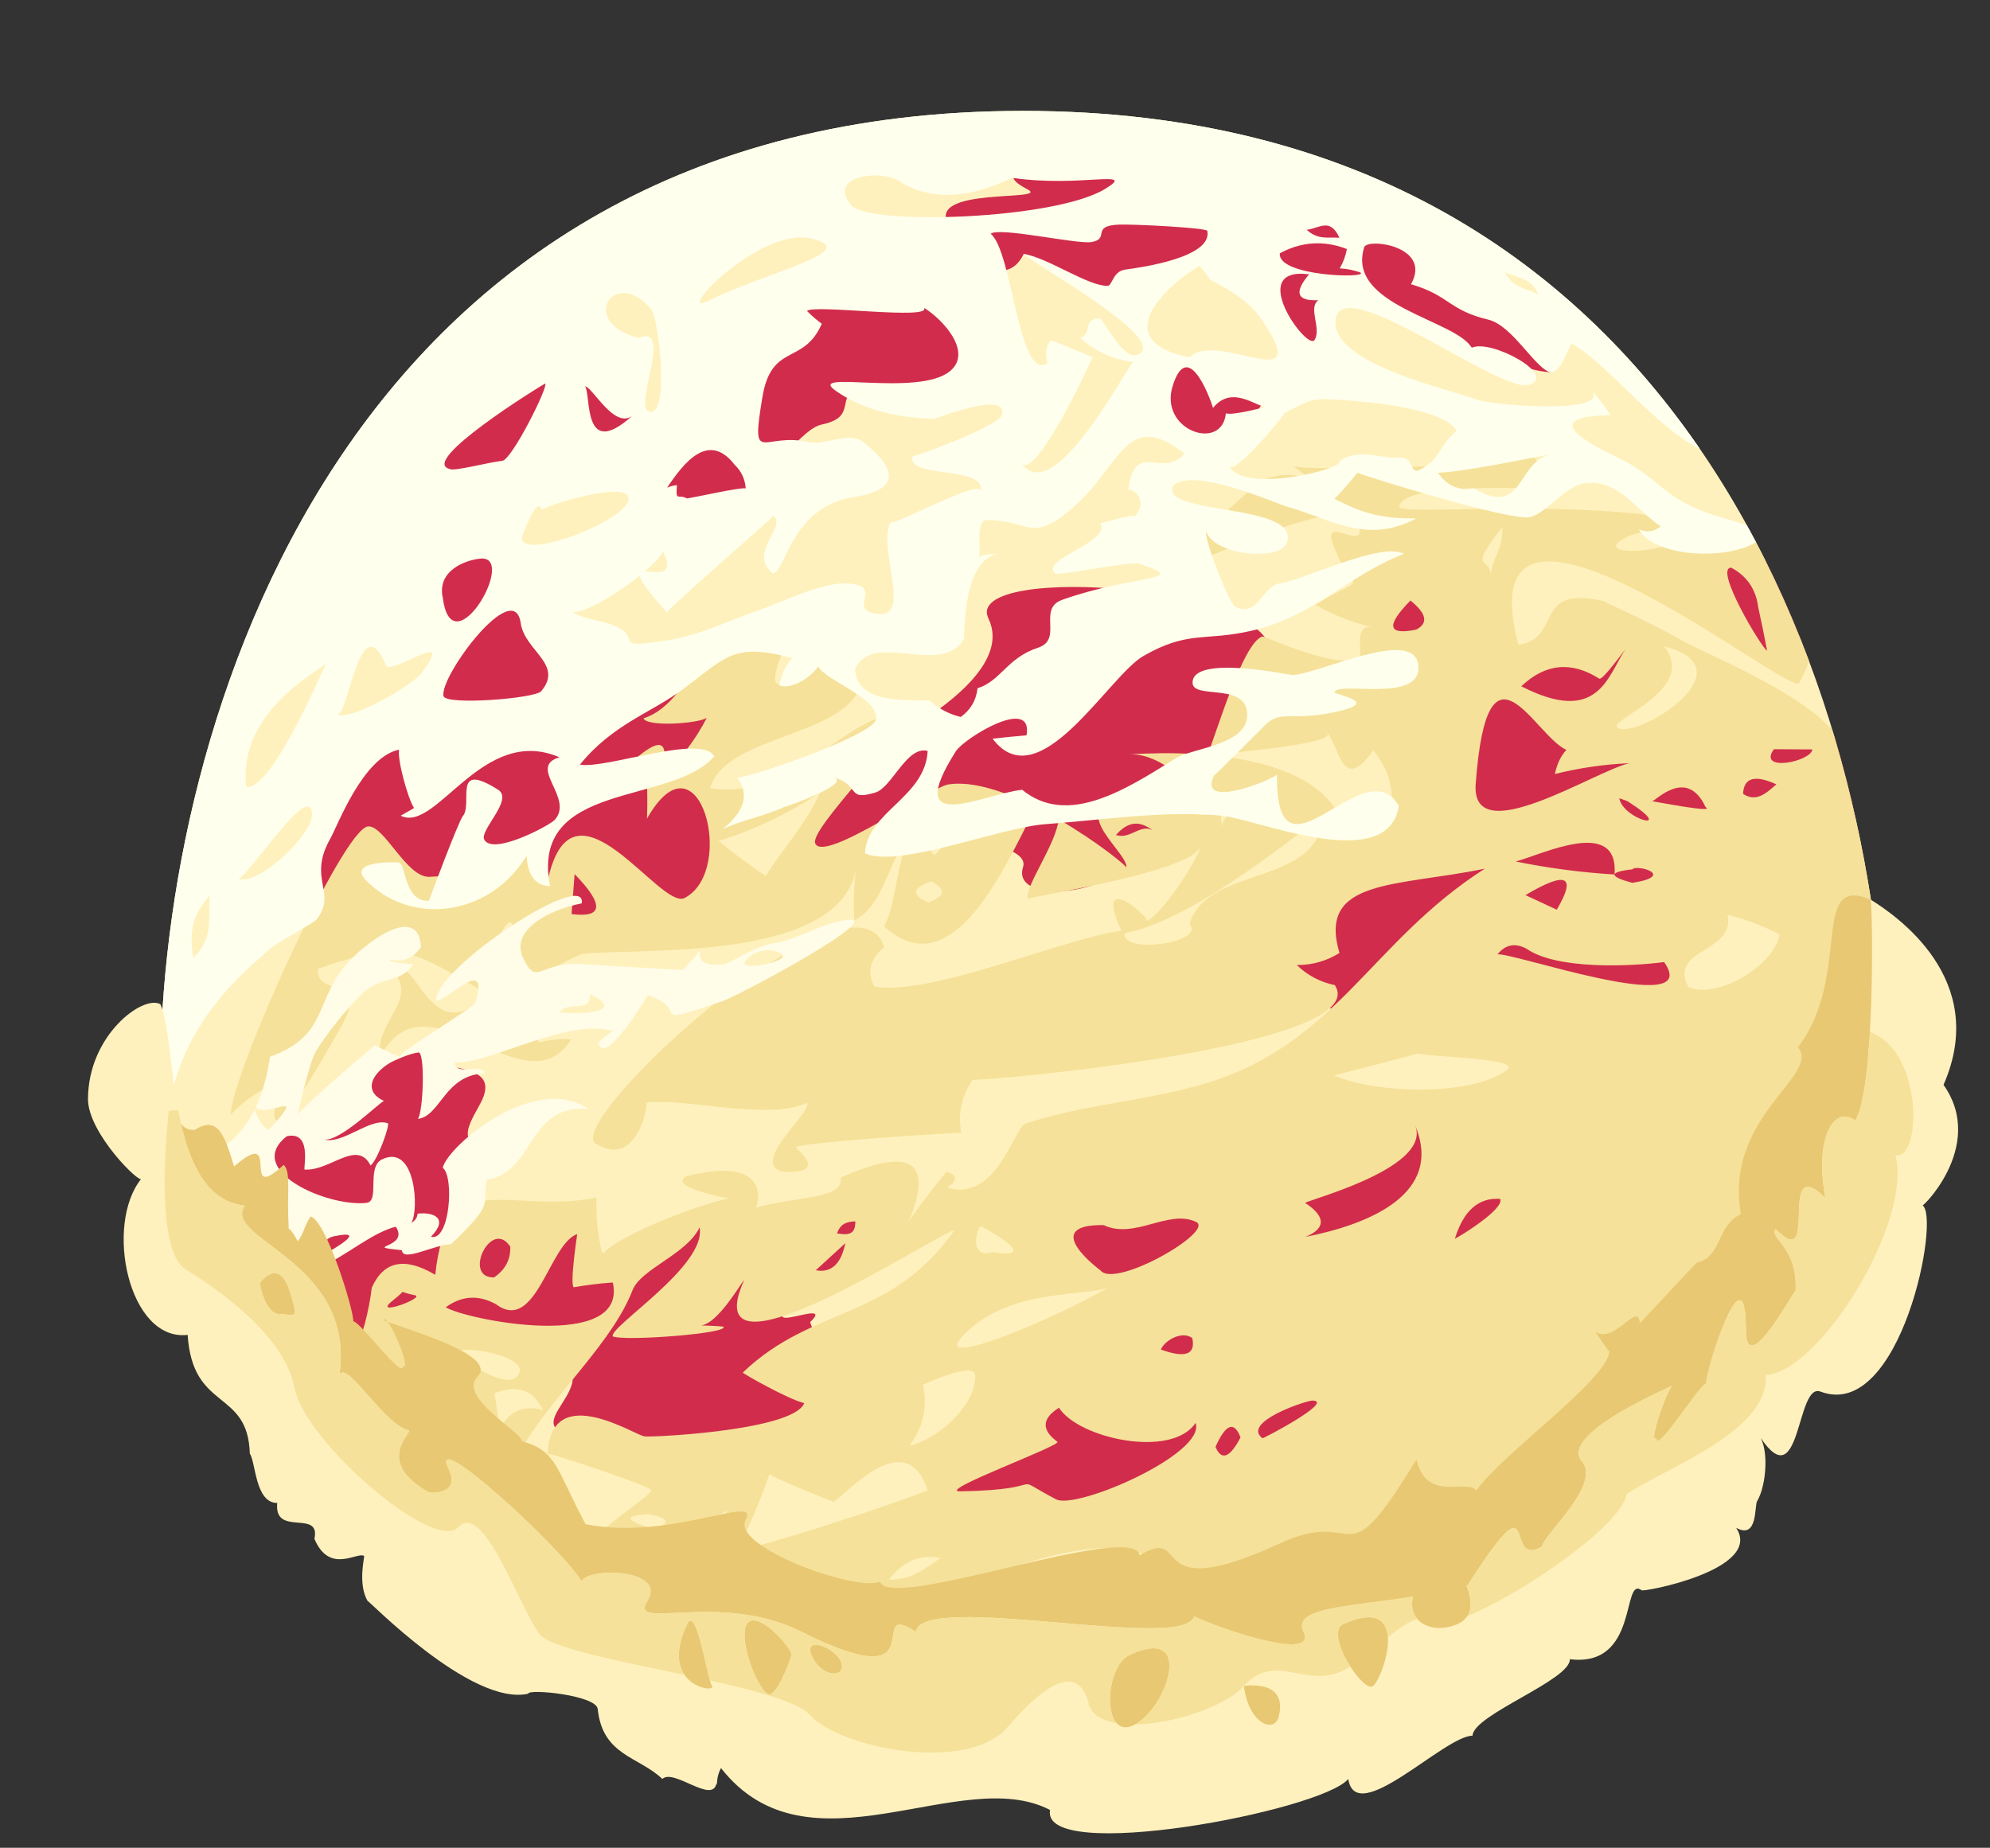
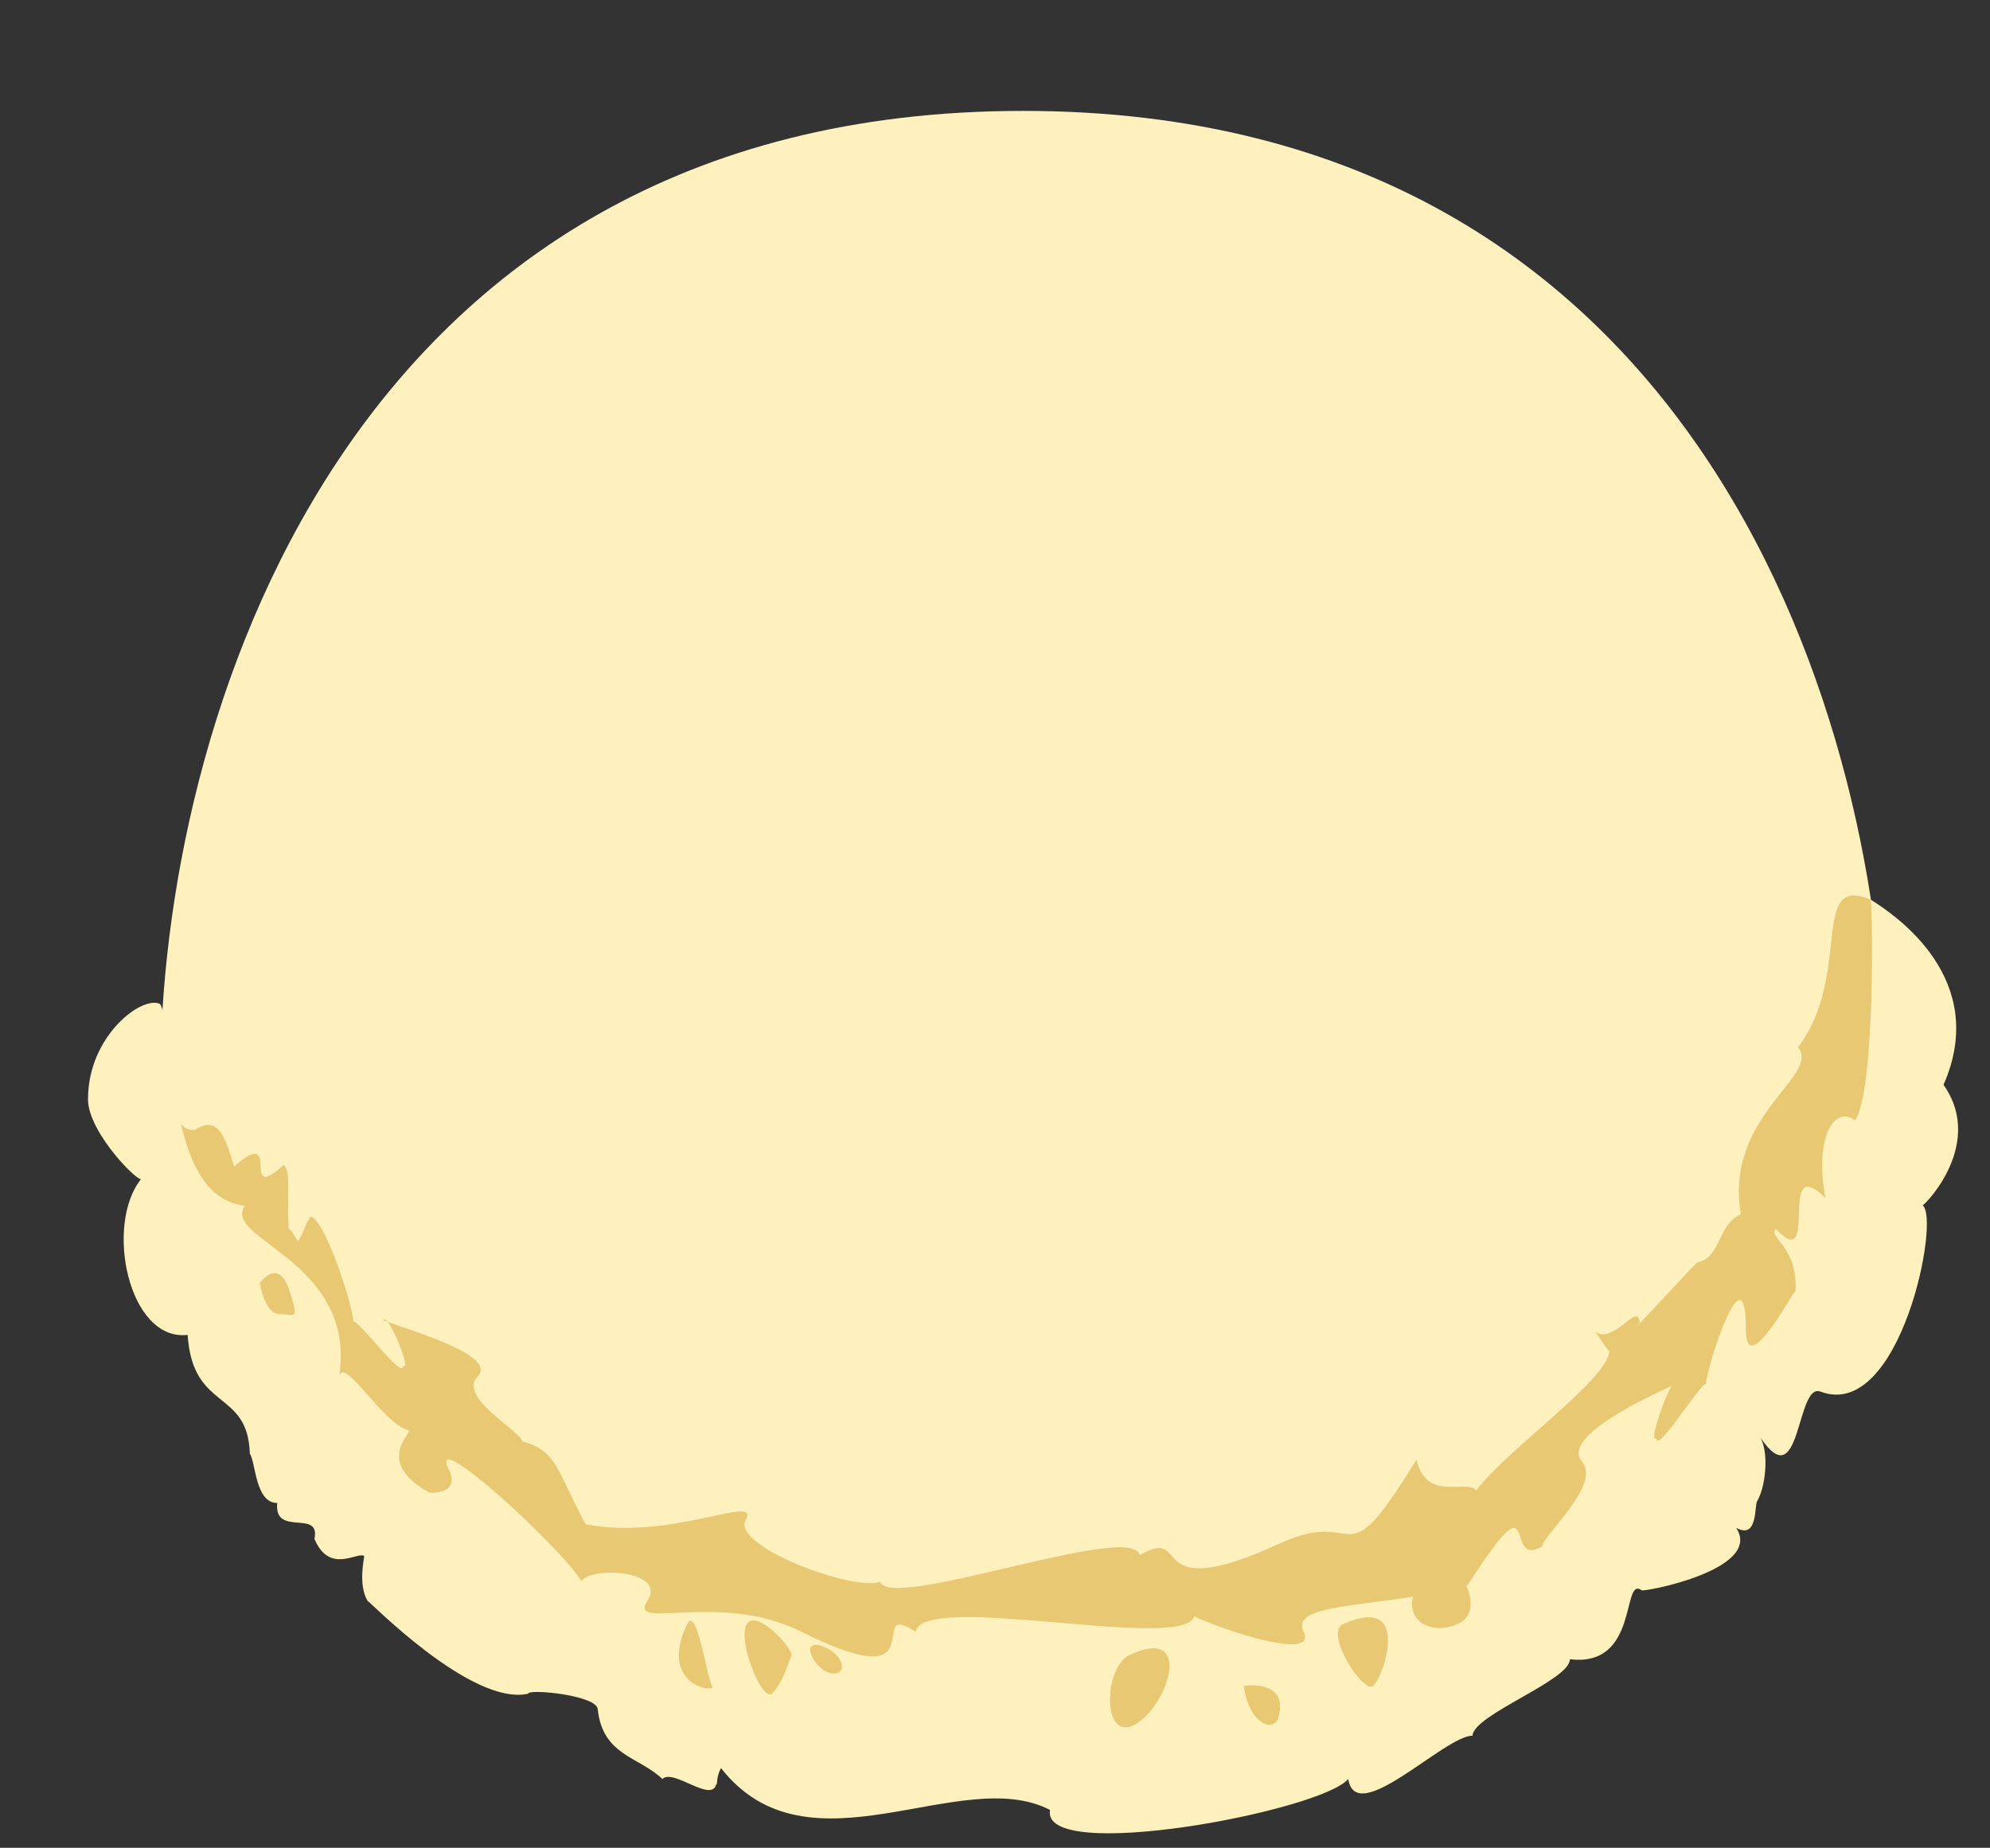
<svg xmlns="http://www.w3.org/2000/svg" id="_レイヤー_2" data-name="レイヤー 2" width="213.327" height="198.114" viewBox="0 0 213.327 198.114">
  <rect x="0" y="0" width="213.327" height="198.114" fill="#333333" stroke="none" />
  <defs>
    <style>
      .cls-1 {
        fill: #ffffed;
      }

      .cls-1, .cls-2, .cls-3, .cls-4, .cls-5, .cls-6 {
        stroke-width: 0px;
      }

      .cls-2 {
        fill: #e8c873;
      }

      .cls-7 {
        clip-path: url(#clippath);
      }

      .cls-3 {
        fill: #d12c4c;
      }

      .cls-8 {
        clip-path: url(#clippath-1);
      }

      .cls-4 {
        fill: #fffce7;
      }

      .cls-9, .cls-5 {
        fill: #fff1bd;
      }

      .cls-6 {
        fill: #f5e199;
      }
    </style>
    <clipPath id="clippath">
-       <path class="cls-5" d="M202.076,115.482c0,37.221-41.389,67.394-92.444,67.394S17.188,152.703,17.188,115.482,36.529,11.891,109.67,11.891s92.406,66.37,92.406,103.591Z" />
-     </clipPath>
+       </clipPath>
    <clipPath id="clippath-1">
-       <path class="cls-5" d="M208.343,116.316c4.989-11.36-5.147-18.2-7.811-19.861.236,1.14.479,20.351-1.653,23.674-2.479-1.76-4.361,2.347-3.197,8.307-5.295-5.159-.499,8.359-5.328,3.323-.802,1.02,2.354,1.789,2.131,6.645-.117-.219-5.328,9.726-5.328,4.153,0-9.138-4.294,4.303-4.263,5.815-.755.078-5.354,7.658-5.328,5.815-.847.69.762-4.252,1.655-5.597-4.115,1.864-11.696,5.692-9.647,8.089,2.131,2.492-4.139,7.886-4.263,9.137-4.263,2.492,0-8.307-7.992,4.153-.04.011-.08.021-.12.032.664,1.612.777,3.354-.946,4.122-2.596,1.156-5.445-.103-4.785-2.935-7.011,1.108-12.987,1.156-11.732,3.766,1.599,3.323-9.251-.418-11.722-1.661-1.005,3.882-29.205-2.729-29.838,1.661-5.661-3.688,2.664,7.476-12.255,0-8.832-4.426-18.649,0-16.517-3.323,2.131-3.323-6.144-3.691-7.064-2.102-2.272-3.701-16.59-16.797-14.249-12.02,1.391,2.839-2.191,2.579-2.131,2.492-5.861-3.323-1.78-6.33-2.131-6.646-2.664-.533-6.911-7.97-7.459-5.815,1.84-12.43-12.642-14.626-10.124-18.275-8.525-.918-7.229-17.727-9.058-21.598-1.844-1.037-7.755,3.323-7.755,10.188,0,3.671,5.729,9.274,5.733,8.503-4.013,4.923-1.39,17.508,4.95,16.766.533,8.26,6.455,5.753,6.663,12.723.637.915.577,5.313,2.941,5.297-.379,3.697,4.687.626,3.985,3.845,1.612,3.84,4.598,1.355,5.328,1.836.062.123-.697,2.989.369,4.825.012-.182,11.078,11.305,17.214,9.949-.05-.558,7.378.147,7.46,1.661.533,4.984,4.39,5.056,6.927,7.476,1.225-1.168,5.443,2.787,5.81.419.025.09.044.161.059.225-.025-.356.011-1.047.416-1.812,9.404,12.005,25.684-.493,35.275,4.492-1.066,5.815,29.095.135,31.969-3.323.83,5.289,10.316-4.644,13.32-4.638.064-2.246,10.512-5.957,10.434-8.202,7.46.918,5.533-8.942,7.682-7.401-.075.288,13.131-2.171,10.142-6.689,2.386,1.313,1.934-2.47,2.266-2.883.859-1.43,1.273-4.941.38-6.738,4.322,6.397,3.771-5.98,6.394-4.984,8.61,3.27,12.951-18.936,10.908-19.988-.586.881,7.031-6.18,2.285-12.9ZM29.976,140.896c-1.599,0-2.131-3.323-2.131-3.323,0,0,2.005-2.884,3.197.831,1.066,3.323.533,2.492-1.066,2.492ZM73.667,174.124c1.011-2.101,2.131,5.815,2.664,6.645.533.831-5.861,0-2.664-6.645ZM82.725,181.6c-1.066.831-3.73-5.815-2.664-7.476s4.795,2.492,4.795,3.323c0,0-1.066,3.323-2.131,4.153ZM86.987,177.446c-.887-2.073,2.664-.831,3.197.831.533,1.661-2.131,1.661-3.197-.831ZM121.62,184.923c-3.517,1.838-3.31-6.177-.533-7.476,7.034-3.29,4.05,5.638.533,7.476ZM137.072,184.092c-.442,1.725-3.197.831-3.73-3.323,0,0,4.795-.831,3.73,3.323ZM147.196,180.769c-1.066.831-5.309-5.705-3.197-6.645,7.46-3.323,4.263,5.815,3.197,6.645Z" />
-     </clipPath>
+       </clipPath>
  </defs>
  <g id="_レイヤー_1-2" data-name="レイヤー 1">
    <g>
      <g>
        <path class="cls-9" d="M202.076,115.482c0,37.221-41.389,67.394-92.444,67.394S17.188,152.703,17.188,115.482,36.529,11.891,109.67,11.891s92.406,66.37,92.406,103.591Z" />
        <g class="cls-7">
          <path class="cls-3" d="M135.285,22.573c-5.968.732.873,17.884,8.354,15.913-8.442-14.472,15.373,1.142,22.495,1.415,4.04-.155-8.368-10.029-8.368-10.029-11.899-3.788-5.505-9.382-22.481-7.299Z" />
          <path class="cls-3" d="M61.728,37.255c-1.636-1.568-42.431,26.185,3.111,10.907,5.611-1.882,2.788-5.254-3.111-10.907Z" />
          <path class="cls-3" d="M130.452,38.683c-4.253-.886-5.589.798-6.92,3.061-1.331,2.262,4.391,7.851,7.319,5.855,2.928-1.996,9.153-6.926-.399-8.916Z" />
-           <path class="cls-3" d="M92.136,130.187c-2.295-1.671-11.988,8.836-7.281,8.561,4.707-.275,13.32-6.72,7.281-8.561Z" />
-           <path class="cls-3" d="M76.704,74.247c-4.821-2.937-14.406-2.077-16.044-6.424-4.178-4.669-11.551-11.796-11.551-11.796-5.898,1.229-1.23,13.385-2.477,16.415-.218.529-13.22,15.088-13.959,20.732-.774,5.917,10.66,3.786,17.417,1.959,6.757-1.826,9.155,10.156,26.923.884-.879-6.953-2.238-13.472-.309-21.77Z" />
          <path class="cls-3" d="M133.342,102.616c-2.529,2.112,11.13,3.658,9.202,5.485,9.519,1.687,34.72,6.452,34.77,5.707,1.45-21.559,25.429-27.459,25.429-27.459-2.905-14.041-20.82-4.519-26.307-6.133-9.562-.515.773-12.064-1.387-12.875-4.295-1.612-13.302,7.278-14.591,6.096-6.91,17.27-19.149,22.66-27.116,29.179Z" />
          <path class="cls-3" d="M137.224,124.68c-.993,4.495-24.093,3.202-23.681,6.049,3.871,18.578,52.659,7.084,62.184-11.476-8.749-5.254-37.725,1.906-38.503,5.427Z" />
          <path class="cls-3" d="M125.999,84.94c7.321-4.897,8.855-10.23,10.097-13.91,2.808-8.324-33.079-10.816-30.135-4.712,3.516,7.289-15.003,15.226-15.003,15.226-2.502,8.331-9.386,12.854,2.449,9.109,5.136-1.625,17.218-.56,16.263,2.321-1.575,4.754,14.776,3.481,16.329-8.034Z" />
          <path class="cls-3" d="M81.429,34.329c3.543-5.701,16.075-1.184,18.952-3.892,2.877-2.707,11.813,8.505,5.076,10.322-8.216,2.216-10.282-.12-13.215.788-2.933.907-.122,3.133-4.183,3.979-4.061.846-12.025,17.826-18.26,7.524,0-4.061,11.63-18.721,11.63-18.721Z" />
          <path class="cls-3" d="M57.573,144.404c-1.234-.814-23.383-.101-2.261-14.125,2.771-.439,5.032-.748,9.278,4.206,13.529-5.985,19.718-6.022,31.531-2.571-23.354,15.543-5.426,6.169-9.275,9.844,5.519,14.507-6.187,13.444-23.033,12.454-11.608-.682,4.316-6.192-6.239-9.808Z" />
          <path class="cls-3" d="M144.737,144.94c-3.705-4.94-15.474-2.319-21.071-4.54s-19.025,15.389-21.622,17.373c-2.597,1.984-.494,10.118,21.346,4.442,21.84-5.676,25.048-12.339,21.346-17.275Z" />
          <path class="cls-3" d="M194.626,62.075s-9.106-4.546-11.156,0c-2.049,4.547,6.305,11.641,8.407,8.569,2.102-3.072,2.749-8.569,2.749-8.569Z" />
          <path class="cls-3" d="M23.894,128.739l8.046-9.276c5.745-3.594,14.028-8.258,14.501-6.32.473,1.938,6.743.659,5.401,4.405-.671,1.873-3.576,4.898.213,5.619,0,0-.692,10.472-2.732,12.184-6.725,5.64-3.412,8.286-10.002,9.493-6.59,1.207-14.277-11.905-15.427-16.105Z" />
          <path class="cls-3" d="M127.541,19.512c-.94,0-25.057-3.236-17.398.785,2.616,1.374-11.334-.386-8.336,3.995,5.787,8.457,7.931,2.923,7.931,2.923,0,0,8.298,5.254,10.928,4.69,2.631-.564,16.271-7.013,14.619-9.332-1.653-2.318-7.743-3.061-7.743-3.061Z" />
          <path class="cls-3" d="M148.794,62.74c1.718-3.35,8.08.389,8.857,2.914.777,2.525-7.271,8.479-8.857,5.05s0-7.964,0-7.964Z" />
          <path class="cls-6" d="M101.622,84.111c-1.763.283-13.263,8.456-14.224,6.332-.703-1.554,9.499-11.273,9.439-13.96-6.306-.112-11.355,9.351-20.73,8.034,1.743-5.755,14.168-5.402,16.171-11.002-6.202-1.689-1.356-3.814-7.33-.912-4.3,3.29.288-5.492-.255-4.716-9.035-4.23-9.745,7.271-15.713,9.127.35.952,5.913.566,6.791-.052-1.211,2.333-2.772,4.408-4.682,6.224-.263-.746,1.549-5.636-2.831-1.952,1.442-1.213,1.102,6.509,1.094,6.55,5.566-9.874,9.671,5.543,4.043,8.494-2.608,1.367-11.832-13.953-14.597-2.236-4.036-8.446-3.261-.318-12.779-.03-2.446.074-4.803-5.514-6.553-5.409-2.689.162-14.591,26.425-14.748,30.916,1.53-1.629,3.315-2.806,5.355-3.53-3.045,11.308,5.339-3.904,6.372-5.692,3.435-5.947-2.469-3.132-2.39-6.395,9.76-3.591,10.812-1.313,18.298,2.666-6.508,6.32-7.505-4.609-10.662-2.903,3.67,3.417-1.513,5.588-.971,9.729,5.007-9.795,15.46,6.011,20.517-1.961-1.171-.087-2.318.027-3.441.343-4.57-6.956,5.298-9.58,4.571-9.506,6.423-.652,27.972.927,29.445-9.368-.283,1.927-.356,3.862-.219,5.805,3.946-2.156,3.608-8.526,7.849-10.913-3.643,2.05-2.877,8.168-4.657,11.526,7.88,7.248,13.866-8.771,16.315-12.769-3.292-1.657-6.81-2.87-9.477-2.442ZM39.718,90.534c-.249-.294.238.282,0,0h0ZM52.739,102.627c-.476.39,2.317-6.564,2.31-2.404-.563,3.559-1.333,4.36-2.31,2.404ZM61.271,98.006c.109-1.43.218-2.861.327-4.291,3.186,3.288,3.077,4.718-.327,4.291ZM77.037,90.168c3.868-1.212,7.487-2.942,10.86-5.19-1.465,3.451-4.671,6.879-5.784,8.95-1.756-1.166-3.448-2.42-5.076-3.761ZM99.523,96.764c-1.85-.796-1.761-1.551.267-2.264,1.677.802,1.588,1.556-.267,2.264ZM100.183,91.701c-.793-.751-1.139-1.671-1.038-2.759,1.664-1.077,2.836-1.052,3.514.074-.825.895-1.651,1.79-2.476,2.686Z" />
          <path class="cls-6" d="M213.287,125.145c-.32-6.395-8.329-42.961-15.759-43.359,1.746-5.098-14.205-11.426-17.021-13.014-4.371-2.465-8.947-4.399-8.532-4.303-7.817-1.82-4.383,4.028-9.22,4.655-5.952-22.944,29.262,5.756,30.121,4.11,12.916-24.739-42.65-17.101-42.875-18.898.336-2.759,14.462-1.809,15.991-2.05-.374-1.477-1.071-2.798-2.078-3.968.988,1.801-23.618,2.194-25.278,1.678.684.507,1.294.947,1.844,1.334-1.939-.599-4.231-.702-6.018.845-.843.73-7.034,5.85-7.019,8.271.003.483,16.873-8.058,18.163-4.278,1.137,3.33-3.968-1.191-2.71,2.184,2.207,5.92,4.165,2.769-1.883,6.495,1.93,1.106,3.995,1.915,6.194,2.426-2.086-.473-1.197,2.453-1.427,3.413-2.921.995-10.216-2.51-10.44-2.446-2.113.605-5.054,10.744-5.89,12.669.394.03,14.211-1.112,12.777-2.336,1.361,1.162,1.541,6.754,4.993,1.883,1.665,2.03,2.297,4.325,1.895,6.883-1.498.925-2.377.395-2.636-1.59-1.387.68-2.143,1.801-2.269,3.363-2.003-7.794-14.44-8.776-23.209-8.229,4.963-.309,10.421,7.682,7.206,6.349-.306-.127-2.112-6.558-4.08-2.986.968-1.757-8.51,2.288-3.935,1.697-5.957.77.907,5.592.542,7.105.207-.092-3.071-2.777-7.238-5.194-.335,2.777-3.721,7.306-3.304,8.496,1.615-.455,18.462-3.069,18.558-5.814-.042,1.204-4.319,7.772-5.846,8.18.278-.476-5.735-5.593-2.691,1.078-6.175.807-20.514,7.062-26.486,5.975-.819-1.537-.465-2.949,1.063-4.235-3.288-9.939-34.572,18.797-30.927,21.082,4.484,2.811,5.699-4.434,5.382-4.39,4.112-.569,13.175,2.002,17.294-.004.441,1.137-6.199,6.472-2.658,7.398,3.074.182,3.563-.669,1.467-2.552-.949-.529,17.857-1.686,17.694-1.62-.375-2.071.035-3.962,1.222-5.677,2.213.104,43.075-3.653,38.827-10.151-1.564-.322-2.923-1.039-4.076-2.153,1.668.006,3.193-.426,4.575-1.294-2.38-7.991,6.069-7.074,15.582-9.036-12.245,7.825-15.803,18.677-29.794,22.981-6.198,1.906-13.628,2.348-19.444,4.358-1.244.43-3.056,8.433-8.404,6.865,1.147-.777,1.129-1.349-.056-1.718-1.414,1.7-2.754,3.457-4.018,5.271,2.632-6.434.187-7.979-7.333-4.636.347,2.317-4.693,2.004-9.118,3.213.177-.048,1.996-5.759-7.444-3.354-1.748,1.009,2.663,2.012,4.557,2.381-2.838.495-11.973,3.955-13.529,5.985-.512-1.983-.728-4.007-.64-6.074-9.625,1.871-15.977-3.825-17.292,8.269-3.265-1.938-5.531-1.477-6.799,1.381-.329,2.656-1.016,5.209-2.063,7.659-13.957,3.312-29.638-30.011-35.157-38.273-17.528,76.29,55.673,99.874,117.556,87.591,28.926-5.742,60.459-18.041,80.339-40.781,7.707-8.816,13.323-17.697,12.752-29.112ZM185.599,60.87c1.69.907,2.653,2.335,2.888,4.284.341,1.531.656,3.067.946,4.609-.6-.291-5.775-8.962-3.834-8.893ZM173.603,58.042c1.776-1.173,3.581-1.304,5.416-.393,1.335,1.357-7.664,2.165-5.416.393ZM170.689,56.663c3.321-.012-2.814.04,0,0h0ZM119.621,89.529c1.298-1.462,2.522-1.587,3.919-.51-1.303-.726-2.353,1.014-3.919.51ZM139.907,84.601c1.423.079-1.34-.074,0,0h0ZM133.129,86.188c-.586,1.102-2.065,1.098-2.105,2.43-.363-1.707.037-2.705,2.105-2.43ZM127.514,99.075c1.804,2.001-7.291,3.291-6.969.981,6.463-1.133,16.36-8.816,21.359-12.735-.529,7.918-12.475,5.331-14.39,11.754ZM151.811,67.509c-3.06.62-3.264-.42-.612-3.121,1.736,1.397,1.94,2.438.612,3.121ZM105.161,131.489c-.611-.362,7.158,3.682,1.25,2.77-2.751.808-1.568-2.958-1.25-2.77ZM104.035,142.443c5.129-4.479,13.045-3.341,14.953-4.534-4.993,3.122-21.248,10.032-14.953,4.534ZM100.809,167.061c-1.69,1.163-3.262,2.409-5.533,2.285,1.526-1.878,3.234-2.767,5.533-2.285ZM97.504,154.983c1.47-1.965,1.952-4.136,1.445-6.515-.005,0,5.549-2.617,5.598-.985.096,3.184-4.11,6.922-7.043,7.5ZM91.688,130.953c.033,1.495-.848,1.463-1.953,1.294.359-1.098,1.117-1.266,1.953-1.294ZM90.615,133.294c-.453,2.236-1.508,3.203-3.166,2.901,1.055-.967,2.111-1.934,3.166-2.901ZM76.677,132.598c-.219.141-.114.074,0,0h0ZM54.702,133.667c.041,1.38-.538,2.476-1.735,3.29-3.434.099-.3-6.418,1.735-3.29ZM53.184,139.846c4.276,3.173,5.701-6.52,8.694-7.528,0,0-.826,5.463-.368,5.701,1.385-.245,2.78-.416,4.184-.514,1.651,7.465-15.749,4.007-17.906,2.656,1.719-1.252,3.518-1.357,5.396-.317ZM49.063,145.346c-1.023-1.454,7.203-.162,6.636,1.747-.741,2.491-5.892-1.209-6.636-1.747ZM51.993,153.138c-1.379.381-.487-1.229,0,0h0ZM58.211,151.192c-2.063-.582-3.603.086-4.62,2.006-.195-1.269-.389-2.538-.584-3.806,2.428-.983,4.163-.383,5.205,1.801ZM42.125,139.427c.454-.356.79-.66,1.034-.918.322.126.749.25,1.316.365,1.207.245-4.762,2.447-2.351.554ZM45.501,143.757c-.074,4.039-3.122-2.882,0,0h0ZM39.519,152.417c-1.184,2.795-2.397,2.774-3.638-.063,3.814-.271,2.196-6.502,7.432-5.077,4.375,1.191,3.927-1.464,8.428,3.799-.102.083-8.78,3.865-8.771,3.726-.072,1.122,7.333,1.804,7.512,1.492-3.294,5.729-10.594.091-10.963-3.877ZM49.686,166.489c21.002,3.017,7.037-11.446,4.67-8.077,2.919-7.259,10.889-13.463,13.448-20.072.891-2.301,5.824-3.858,7.19-6.737.802,4.11-9.798,10.707-9.298,11.685,1.306.543,12.638-.335,11.841-1.049-.788-.076-1.578-.114-2.369-.129,1.828-.252,4.136-4.35,4.62-4.898-5.648,12.496,20.663-4.984,22.54-5.327-6.921,9.82-15.089,7.996-22.698,15.276-.074.07,4.974,2.923,6.584,3.276-1.208,3.129-18.131,3.758-17.141,3.546-.645.138-10.007-6.146-10.368,1.888.249-.124,10.498,3.296,11.051,3.845.672.667-10.896,6.913-5.026,7.535-5.107.642-7.189,6.033-15.044-.761ZM58.129,160.126c1.4-.871-1.764,4.396-1.69,3.507-5-2.684.975-3.062,1.69-3.507ZM69.482,162.345c2.267.401,2.47.944.61,1.63-.556-.244-4.931-1.376-.61-1.63ZM74.684,167.349c-3.955.794-6.613.855-6.069-.603.212-.568,8.961-4.454,9.414-4.83-1.224,1.714-2.387,3.468-3.489,5.261.048.065.096.114.144.172ZM82.486,158.054c.481.448,6.768,2.941,6.906,2.984,1.979-1.516,7.785-7.994,10.054-1.282.186.078-11.715,4.349-20.801,6.676,1.982-2.741,3.561-7.716,3.84-8.377ZM95.394,175.142c-1.905-.782-1.565-1.474,1.02-2.075,4.894-1.554-1.774,3.428-1.02,2.075ZM120.895,168.957c-5.227-.332-18.609,7.763-21.618,6.687-6.486-2.319,19.845-14.041,24.644-7.919,2.27,2.896-3.966.235-3.026,1.232ZM113.202,160.751c-5.519-2.917.08-1.023-10.26-.855-2.738.044,11.016-4.962,10.406-5.317-1.726-1.269-1.668-2.485.174-3.646,2.106,3.316,12.104,5.474,14.638,1.631,1.197,3.265-12.748,9.355-14.958,8.187ZM124.439,144.693c.43-.998,2.29-2.053,3.373-1.225.376,1.769-.748,2.177-3.373,1.225ZM117.963,136.202s-6.702-4.936.34-4.851c3.343,1.576,6.936-1.734,9.905-.348,2.116.988-8.7,7.213-10.245,5.198ZM190.426,84.094c-1.136,1.009-2.183,1.935-3.568,1.025.069-1.737,1.258-2.078,3.568-1.025ZM177.114,85.905c.437-.095,3.729-3.657,5.718.623,1.194.703-5.228-.56-5.718-.623ZM162.492,92.369c2.853-.764,11.051-4.821,10.589,1.392-3.561-.216-7.091-.68-10.589-1.392ZM166.886,97.534c-1.119-.521-2.238-1.041-3.357-1.561,4.391-2.609,5.51-2.089,3.357,1.561ZM174.984,93.207c.51-.571,4.759.686.013,1.451-2.55-.679-2.554-1.163-.013-1.451ZM173.589,85.586c.532.199.76.242.943.359,5.345,3.416-.538,1.975-.943-.359ZM182.537,71.932c.221-.351-.297.473,0,0h0ZM178.375,69.296c9.703,2.486-3.627,10.381-5.034,8.645-.682-.842,8.733-4.112,5.034-8.645ZM171.435,72.761c.273.213,1.899-1.955,2.809-3.158-1.905,2.861-2.885,8.222-11.161,3.979,2.576-2.444,5.36-2.718,8.352-.821ZM161.038,56.511c.106,2.289-.899,2.917-1.243,5.091-.067-2.044-2.591-.158,1.243-5.091ZM158.194,84.036c1.261-16.926,6.255-5.201,9.717-3.637-.599.664-1.011,1.526-1.229,2.591,2.624-.661,5.289-1.04,7.991-1.163-3.697.827-17.023,9.511-16.479,2.209ZM130.302,155.129c1.102-2.463,1.996-2.8,2.681-1.01-1.149,2.192-2.043,2.528-2.681,1.01ZM135.336,154.206c-2.3-1.721,4.71-4.055,5.368-4.041,2.424.051-5.301,4.092-5.368,4.041ZM139.92,132.622c1.908-.755,2.523-1.986-.021-3.661,1.284-.579,13.663-3.923,11.783-8.351,3.173,7.477-5.101,10.698-11.761,12.012ZM155.961,132.811c.932-3.015,2.55-4.438,4.854-4.269.509,1.056-4.34,4.047-4.854,4.269ZM161.672,114.627c-3.826,3.025-14.442,2.596-18.66.673,3.024-.767,6.043-1.552,9.058-2.353.594.368,10.654.458,9.602,1.681ZM160.518,102.345c.859-1.086,1.911-1.288,3.156-.608,3.218,2.241,11.125,1.892,14.715,1.413,4.373,6.197-16.921-1.282-17.872-.806ZM180.991,105.821c-2.2-4.121,5.103-3.668,4.2-7.734,1.939.464,3.794,1.167,5.564,2.109-.512,3.307-6.653,6.995-9.764,5.626ZM190.159,80.328c1.375.008,2.749.016,4.124.024-.135,1.31-5.917,2.492-4.124-.024Z" />
-           <path class="cls-4" d="M27.416,118.718c1.29,1.293,5.774-2.329,1.396,2.435-.606-.293-1.359-1.451-1.497-2.229-1.384,2.836-3.707,5.032-7.655,5.646.993,1.522,9.864,4.4,9.203,5.406-.789.842-1.523.917-2.201.231-2.008,2.363,1.703,5.882,3.852,6.584-.299-.855,1.625-3.589,2.974-3.556-.469,1.615-.305,1.871-1.494,3.382,3.666-.563,7.312-4.343,10.438-5.09,1.551,2.353-3.89,2.051.648,2.519.124,1.291,3.193-.514,5.286-.649,4.984-4.751,3.153-4.08,3.84-6.916,5.161-.757,4.268-8.179,10.917-7.571-5.811-3.962-15.147,3.974-15.662,6.294,1.262.953.755,7.973-1.261,7.394,1.984-2.02.196-2.683-1.44-2.468-.011.402-.242.73-.674.99.871-1.297.483-8.576-3.137-6.812-1.698.827-.192,4.5-1.664,4.661-4.229.462-13.186-3.521-8.539-7.144,2.64-.574,1.82,3.073,1.897,3.573,2.737.192,5.631-3.298,7.083-.438.751-.549,2.114-4.423,1.85-4.522-1.835-.687-4.805,2.285-6.832,1.737,1.686.258,5.906-3.945,6.416-4.14-3.18-1.453-.041-4.592,3.685-5.195.741-.12.55,6.295-.047,7.12,2.445-.285,2.855-4.76,7.203-4.872-.339-1.173-3.117.368-3.259-1.152,3.834.121,12.102-4.83,16.967-3.387-.612.372-1.14.783-1.585,1.232.667,2.832,5.314-5.099,5.337-5.091,4.784,1.684-.444,3.489,7.892.692,2.044-.686,19.05-9.876,12.9-8.675-2.687.524-4.522,1.965-7.513,2.465-1.902.318-4.494,2.152-5.199,2.221-4.923.482-.389-3.724-4.282.565-.076.084-10.676-.578-10.749-.585-4.573-.428-4.956,2.586-6.447-.711-1.327-2.935,2.659-5.07,6.296-5.808.616-3.798-15.76,6.921-15.625,10.478,1.461-.183,5.72-4.965,4.228.171-.154.531-8.901,5.721-8.035,5.814-.266-.028-2.68-1.19-2.76-1.251-.302.258-7.179,6.09-8.225,7.397.226-1.143,1.283-5.73,1.973-6.834,1.056-1.69,3.25-4.526,4.99-6.165,1.965-1.851,3.999-.976,5.405-3.071-.189-.068-2.978-.203-2.456-.498,1.394.292,2.49-.162,3.278-1.366-.226-4.346-5.05-1.149-7.41,1.225-4.206,4.232-2.209,8.16-8.777,10.547-.288,1.881-.746,3.747-1.526,5.417ZM35.861,132.538c3.794-.785-.392,1.529-.887,1.829.036-.684-.542-1.534.887-1.829ZM82.496,101.88c4.501.689-3.064,2.44-2.66,1.307.491-.844,1.375-1.28,2.66-1.307ZM63.24,106.596c4.269,2.027-1.487,2.182-3.277,1.942,1.094-1.329,3.349.205,3.277-1.942Z" />
          <path class="cls-1" d="M182.154,54.659c-3.744-1.544-4.612-3.373-7.8-5.13-1.465-.807-11.101-4.844-1.706-5.021-.579-.923-1.237-1.775-1.965-2.564,1.783,2.551-11.008,1.476-12.454.886-2.615-1.067-15.748-3.809-15.048-8.62.744-5.113,17.673,8.083,20.761,7.042,3.088-1.041-4.214-4.966-6.176-3.956-1.664-3.015-13.489-4.491-11.526-10.783.323-1.034,7.324-.142,5.02,3.961,4.204,1.237,3.948,2.749,8.3,3.803,2.548.617,4.928,5.089,6.575,5.622,1.186.384,2.122-3.187,2.415-3.021,4.657,2.645,11.284,12.164,16.71,12.012C177.6,34.593,156.688,5.819,110.625.069c-11.737-1.465-52.448,20.902-61.83,27.943C33.043,39.832,3.38,83.424,3.949,87.412c.362,2.539,13.41,28.057,14.143,31.683,1.378-10.088,9.182-15.716,10.516-17.096.846-.875,4.975-2.944,5.367-3.457,2.172-2.841-1.015-4.284,1.408-8.577.845-1.497,3.516-8.776,7.393-9.59-.176,1.203.982,5.328,1.613,6.26-.46.284-1.189.665-1.433.823,3.839,1.919,8.743-9.827,17.017-6.263-3.483,1.026,1.626,4.358-.513,6.715-.538.593-6.617,3.84-7.545,2.118-.543-1.008,3.167-4.285,1.489-5.349-5.016-3.182-2.658,1.485-3.789,2.824-.455.538-3.668,9.074-3.614,9.07-2.794.174-2.408-4.204-3.35-4.092.312-.037-5.508-.303-3.479,1.838,4.725,4.986,13.335,4.025,17.284-2.587.104,2.146.939,3.237,2.506,3.273-2.196-11.351,12.992-8.599,17.601-13.907-1.276-2.487-11.719,1.408-14.397.881,3.511-4.307,7.468-5.469,10.918-7.99,4.653-3.4,5.41-5.202,11.856-3.414-.769.825-1.234,1.803-1.394,2.934,1.952.546,4.246-1.861,4.115-2.101.88,1.623,6.635,3.429,6.25,5.725-.287,1.715-13.885,6.402-14.896,6.224,1.348,1.766.822,3.62-1.578,5.563,1.939-.964,4.49-1.39,6.745-2.449-.65.306,7.453-2.489,5.126-3.151,3.019.859,1.339,2.624,4.55,1.644,1.754-.535,3.369-5.051,5.587-4.45-.26,5.004-6.506,6.513-6.719,10.985,3.626,1.616,14.404-2.773,19.356-3.135,6.192-.453,12.657-1.482,18.859-.908,3.783.35,17.851,6.392,19.015-1.048-3.697-6.405-13.216,9.762-13.064-3.348-.966.767-8.578,3.731-6.734.074-.093.184,5.255-5.201,5.564-5.487,1.68-1.561,2.618-.269,7.493-1.326,4.875-1.057.153-1.745-.184-2.115.451-1.196,9.475,1.25,9.015-2.884s-10.46.885-13.497,1.055c-.229.013-10.795-2.257-10.704.846.054,1.852,6.138-.216,5.838,3.671-.231,2.998-5.953,3.345-7.641,4.405-5.434,3.414-11.616,7.35-16.467,3.377-4.149.439-12.976,5.129-7.111-4.129.871-1.374,8.326-5.997,7.58-1.708-1.214.101-2.426.221-3.636.362,4.957,6.582,12.414-6.706,16.152-8.86,4.825-2.781,6.583-1.56,11.61-2.717,6.736-1.551,10.299-5.922,16.343-8.238-2.387-1.362-10.814,2.823-13.23,3.141-2.053.27-2.376,3.769-4.89,2.515-.6-.299-3.308-7.155-3.112-8.094.904,2.685,7.919,3.204,8.651,1.281,1.657-4.353-13.646-2.93-12.199-6.138,2.115-2.11,11.071,1.905,12.308,2.253,4.728,1.327,8.456,4.06,13.788,1.245-3.736.004-5.526-.467-8.789-2.106.425-.329,2.154-2.371,2.473-2.803.545.299,16.199,5.151,18.419,4.774,1.881-.319,3.902-3.617,6.359-3.69,3.439-.101,4.884,2.734,7.733,4.67-.727.594-1.51.699-2.35.315,1.853,3.385,11.576,3.46,13.759.362-1.978-.939-4.955-1.496-7.279-2.454ZM164.897,31.638c-1.025-.815-2.617-.547-3.552-2.422,1.608.633,2.982.712,3.552,2.422ZM86.472,83.727c-.008.207-.005.149,0,0h0ZM143.588,25.496c-1.137-.119-2.232.297-3.515-.858,1.364-.149,2.509-1.356,3.515.858ZM144.385,26.697c-.133.744-.39,1.437-.769,2.079.753.037,1.488.182,2.204.435,1.078.662-8.928.451-8.618-2.056,2.319-1.252,4.714-1.405,7.184-.458ZM140.911,36.46c-.773,1.196-7.449-7.943-.579-7.047-1.648,1.956-1.313,2.878.987,2.774-1.133.84.381,3.052-.408,4.273ZM131.8,31.152c1.608.986,2.654,1.911,3.513,3.193,5.705,8.516-4.848.968-7.796,3.969-9.051-1.808-2.232-7.912,1.09-9.805,2.058,2.49-.106.62,3.192,2.643ZM129.422,24.75c.585,2.834-6.972,3.912-8.798,4.157-1.362.183-1.358,1.745-1.916,1.744-2.142-.007-6.286-2.967-8.97-3.436.749.949,15.882,9.231,12.226,10.809-1.645.71-3.641-3.966-4.179-3.905-1.902.215-.588,1.79-1.994,2.06,1.583,1.492,3.482,2.371,5.699,2.639-.948.879-8.584,15.795-12.009,10.811,1.432,2.083,7.305-10.485,7.584-11.237,1.159.245-4.472-1.937-4.395-1.926-.537.623-.67,1.446-.396,2.47-3.089,2.053-3.739-12.046-6.076-13.871.914-.761,9.239,1.143,10.787.89,2.077-.339-.127-1.749,2.968-1.872,1.594-.063,9.339.337,9.469.668ZM96.62,19.577c5.674,3.426,12.359-.969,11.971-.5,7.144,1.047,13.395-.983,9.896,1.168-5.427,3.336-25.302,3.915-27.181,1.805-2.904-3.262,3.506-4.014,5.315-2.472ZM87.003,25.582c5.558,1.337-4.559,3.475-11.071,6.665-3.851,1.886,5.514-8.002,11.071-6.665ZM78.746,49.821c.733.7,1.129,1.554,1.193,2.56-.226-.244-6.007,1.076-6.309,1.056-.932-.52-1.211.433-1.063-1.422-.391.039-.74.133-1.054.27,1.713-2.548,4.397-6.124,7.232-2.465ZM69.118,61.275c.922-.787,1.651-1.541,1.976-2.122,1.365,2.861-.889,2.068-1.976,2.122ZM69.79,33.141c.828.98,2.026,11.409-.149,11.014-1.874-.34,2.638-9.489-1.168-7.931-6.592-1.657-2.613-7.737,1.317-3.083ZM67.756,44.607c-5.338,4.774-4.365-2.195-5.033-3.184.79.061,3.086,4.564,5.033,3.184ZM58.446,41.117c.379.276-3.563,8.17-4.595,8.289-1.605.185-5.311,1.18-5.652.87-3.323-.801,9.55-8.789,10.246-9.158ZM20.73,102.705c-.576-3.333.177-4.772,1.733-6.688-.117,2.666.384,4.615-1.733,6.688ZM25.559,94.233c1.178-.413,7.699-10.599,7.889-6.976.115,2.195-5.667,7.686-7.889,6.976ZM26.396,84.356c-.899-7.846,7.262-12.116,8.555-13.208-.804,1.692-5.983,13.723-8.555,13.208ZM45.132,72.231c-.911,1.204-7.64,5.192-9.067,4.347,1.27.752,2.46-12.203,5.4-5.072,1.66.219,7.351-4.143,3.667.725ZM51.517,59.89c4.023-.359-3.041,11.834-4.044,4.24-.688-2.98,2.49-4.101,4.044-4.24ZM58.008,74.117c-.665.779-10.223,1.526-10.461.518-.485-2.055,7.644-12.989,8.285-7.743.482,2.903,4.615,4.37,2.176,7.225ZM55.963,57.521c-.009.056,1.654-4.623,2.135-2.841.349-.475,9.399-3.299,9.288-1.171-.123,2.347-11.874,6.804-11.423,4.013ZM81.142,65.501c-3.164,1.087-6.1,2.592-9.478,3.13-6.638,1.058-2.361-.221-6.061-1.639-1.367-.523-3.108-.588-4.338-1.464.791.563,4.634-1.65,7.322-3.813.059.524.809,1.634,2.884,3.925.998-1.113,11.489-10.265,11.433-10.306,1.521,1.112-2.856,3.944-.021,6.171,1.466-.575,2.035-7.183,8.655-8.211,6.62-1.027,2.805-4.465,1.037-5.876-1.53-1.221-4.163.37-5.859-.013-4.985-1.128-6.255,2.773-4.981-4.857.973-5.825,4.411-3.354,6.36-7.838-.565-.409-1.094-.866-1.586-1.37.725-.744,13.426,1.02,12.546-.345,2.188,1.387,5.167,4.774,2.817,6.772-3.4,2.891-15.676-.231-12.242,2.162,3.032,2.113,6.713,2.865,10.494,2.991-.072.075,8.156-3.215,7.251-.399-.392,1.219-9.598,4.578-9.54,4.387-.751,2.459,8.034.979,7.276,3.789.324-1.625-10.144,4.171-9.551,3.194-1.715,2.361,2.379,10.441-1.478,9.932-3.464-.457.791-2.893-3.056-3.264-2.69-.259-7.458,2.108-9.885,2.941ZM120.94,52.493c.88-.007,2.202,1.542.48,3.082.897-.802-3.079.52-3.457.515,1.133,2.115-6.447,3.785-4.88,5.391.312.32,8.048-1.346,9.035-1.033,5.82,1.843-.657,1.146-8.26,3.868-2.693.964.16,4.234-2.583,5.13-3.32,1.085-3.996,3.581-6.486,4.349-.14,1.287-.737,2.312-1.792,3.076-1.251-.295-2.367-.885-3.346-1.769-2.261-.08-7.805.463-7.985-3.374,1.919-4.213,9.269.919,11.669-3.225.063-1.375.049-8.535,3.695-9.141-.853.033-1.963.14-2.094.469.29-.566-.451-4.1.882-4.082,4.801.063,4.791,2.76,9.73-1.816,4.566-4.23,5.342-10.095,11.436-5.291-2.526,2.782-5.244-1.617-6.045,3.851ZM125.704,41.402c1.751-5.665,4.386,2.38,4.326,2.338,2.137-2.656,4.908.154,5.805-.15-.39.095-3.665.98-4.421.729-.414,4.157-7.178,1.83-5.71-2.918ZM153.316,49.637c-2.94,2.279-1.008-.842-3.588-.568-1.403.149-4.151-1.085-6.113.381.461.857-10.421,3.535-11.832.513.524,1.123,6.269-5.862,5.909-5.678,3.082-1.571,2.85-1.669,7.248-1.316,1.856.149,9.844.838,11.215,3.229-1.435,1.101-1.903,2.714-2.84,3.44ZM158.028,52.366c-1.613.285-2.908-.275-3.884-1.682,2.748-.082,8.484-1.312,12.218-2-3.846.709-2.931,6.899-8.334,3.682Z" />
        </g>
      </g>
      <path class="cls-2" d="M25.629,142.784c2.662-.799,2.071,9.65,6.39,4.042-.893,1.565,1.272,2.993,2.13,4.185.331.342,1.91,2.456,2.13,2.766-1.369,1.338,4.619,1.072,4.792,4.323.06-.49,3.802,2.47,3.727,2.227,2.147-1.388,5.857,8.426,13.312,7.392-.078,1.92,4.728,3.41,4.792,5.326,3.002-.106,14.494,16.421,15.323,11.876,2.872,2.857,30.839,5.203,29.774.273l32.765,4.052s14.079-10.769,15.303-9.812c2.535-2.152,5.8-3.327,6.332-7.602.082-1.296,16.571-16.152,16.584-15.997,1.065-1.603,2.601-3.117,2.662-3.224.73-.435,3.714,1.587,5.325-1.746-.701-2.726,4.107-2.467,3.727-5.611,2.363-.065,2.558-1.625,3.195-2.427.208-5.959,3.727-1.724,4.26-8.796,2.13-.071,4.595-3.9,3.727-7.963.456.265,2.088-1.198,1.597-3.426.004.658,1.597-1.175,1.597-4.31s-3.477-18.331-4.542-21.878c-6.61-2.755-1.902,8.073-7.787,15.841,2.517,3.032-7.96,7.337-6.121,17.891-2.589,1.177-2.046,4.635-4.708,5.179-.351.281-8.259,8.891-6.129,6.468-.199-2.403-2.728,2.386-4.792.944.359.435,1.372,2.07,1.539,2.11-.238,3.088-11.478,10.95-14.275,14.937-.919-1.327-5.352,1.33-6.417-3.337-8.157,13.403-5.79,4.909-14.616,8.984-14.909,6.884-9.393-2.055-15.05,1.283-.632-3.728-26.827,6.105-27.832,2.824-2.469,1.144-16.001-3.731-14.404-6.622,1.597-2.891-8.117,2.287-17.169.462-3.21-6.042-3.078-7.857-6.793-8.882-.124-1.065-6.922-4.734-4.792-6.934,2.13-2.199-6.149-4.606-10.117-6.046.45-.999,3.18,5.591,2.13,4.895.025,1.574-4.57-4.746-5.325-4.788.032-1.292-2.859-10.646-4.553-11.238-.672.866-.712,1.822-1.425,2.676.23.295-.804-1.544-.945-1.313-.223-4.14.269-6.057-.532-6.902-4.826,4.463-.033-4.405-5.325.178-.981-3.229-1.701-5.524-4.178-3.938-1.516.211-2.131-1.419-3.197-4.257,0,0-2.131,2.128-1.144,4.933-1.478.256,1.651,7.792,1.065,7.059-2.041.966,5.325,14.72,7.987,13.921Z" />
      <g>
        <path class="cls-9" d="M208.343,116.316c4.989-11.36-5.147-18.2-7.811-19.861.236,1.14.479,20.351-1.653,23.674-2.479-1.76-4.361,2.347-3.197,8.307-5.295-5.159-.499,8.359-5.328,3.323-.802,1.02,2.354,1.789,2.131,6.645-.117-.219-5.328,9.726-5.328,4.153,0-9.138-4.294,4.303-4.263,5.815-.755.078-5.354,7.658-5.328,5.815-.847.69.762-4.252,1.655-5.597-4.115,1.864-11.696,5.692-9.647,8.089,2.131,2.492-4.139,7.886-4.263,9.137-4.263,2.492,0-8.307-7.992,4.153-.04.011-.08.021-.12.032.664,1.612.777,3.354-.946,4.122-2.596,1.156-5.445-.103-4.785-2.935-7.011,1.108-12.987,1.156-11.732,3.766,1.599,3.323-9.251-.418-11.722-1.661-1.005,3.882-29.205-2.729-29.838,1.661-5.661-3.688,2.664,7.476-12.255,0-8.832-4.426-18.649,0-16.517-3.323,2.131-3.323-6.144-3.691-7.064-2.102-2.272-3.701-16.59-16.797-14.249-12.02,1.391,2.839-2.191,2.579-2.131,2.492-5.861-3.323-1.78-6.33-2.131-6.646-2.664-.533-6.911-7.97-7.459-5.815,1.84-12.43-12.642-14.626-10.124-18.275-8.525-.918-7.229-17.727-9.058-21.598-1.844-1.037-7.755,3.323-7.755,10.188,0,3.671,5.729,9.274,5.733,8.503-4.013,4.923-1.39,17.508,4.95,16.766.533,8.26,6.455,5.753,6.663,12.723.637.915.577,5.313,2.941,5.297-.379,3.697,4.687.626,3.985,3.845,1.612,3.84,4.598,1.355,5.328,1.836.062.123-.697,2.989.369,4.825.012-.182,11.078,11.305,17.214,9.949-.05-.558,7.378.147,7.46,1.661.533,4.984,4.39,5.056,6.927,7.476,1.225-1.168,5.443,2.787,5.81.419.025.09.044.161.059.225-.025-.356.011-1.047.416-1.812,9.404,12.005,25.684-.493,35.275,4.492-1.066,5.815,29.095.135,31.969-3.323.83,5.289,10.316-4.644,13.32-4.638.064-2.246,10.512-5.957,10.434-8.202,7.46.918,5.533-8.942,7.682-7.401-.075.288,13.131-2.171,10.142-6.689,2.386,1.313,1.934-2.47,2.266-2.883.859-1.43,1.273-4.941.38-6.738,4.322,6.397,3.771-5.98,6.394-4.984,8.61,3.27,12.951-18.936,10.908-19.988-.586.881,7.031-6.18,2.285-12.9ZM29.976,140.896c-1.599,0-2.131-3.323-2.131-3.323,0,0,2.005-2.884,3.197.831,1.066,3.323.533,2.492-1.066,2.492ZM73.667,174.124c1.011-2.101,2.131,5.815,2.664,6.645.533.831-5.861,0-2.664-6.645ZM82.725,181.6c-1.066.831-3.73-5.815-2.664-7.476s4.795,2.492,4.795,3.323c0,0-1.066,3.323-2.131,4.153ZM86.987,177.446c-.887-2.073,2.664-.831,3.197.831.533,1.661-2.131,1.661-3.197-.831ZM121.62,184.923c-3.517,1.838-3.31-6.177-.533-7.476,7.034-3.29,4.05,5.638.533,7.476ZM137.072,184.092c-.442,1.725-3.197.831-3.73-3.323,0,0,4.795-.831,3.73,3.323ZM147.196,180.769c-1.066.831-5.309-5.705-3.197-6.645,7.46-3.323,4.263,5.815,3.197,6.645Z" />
        <g class="cls-8">
          <path class="cls-6" d="M18.092,119.095s-1.756,14.764,1.76,16.959,10.656,7.094,11.722,12.769c1.066,5.675,14.919,17.735,17.583,14.898,2.664-2.838,6.524,8.618,8.655,11.456s25.837,5.174,29.034,8.722c3.197,3.547,16.891,6.262,21.153,1.296,4.263-4.966,7.649-6.77,8.714-2.514,1.066,4.256,13.432,1.635,16.629-1.912,3.197-3.547,6.394-.021,10.124-1.44,3.73-1.419,7.648-7.269,9.951-5.408,2.304,1.861,20.419-9.49,20.952-13.746,4.618-2.967,15.361-6.804,14.919-12.769,5.659-.173,15.786-16.347,13.9-23.569,2.841.788,3.151-11.949-3.414-13.393-5.328-8.513-181.682,8.651-181.682,8.651Z" />
        </g>
      </g>
    </g>
  </g>
</svg>